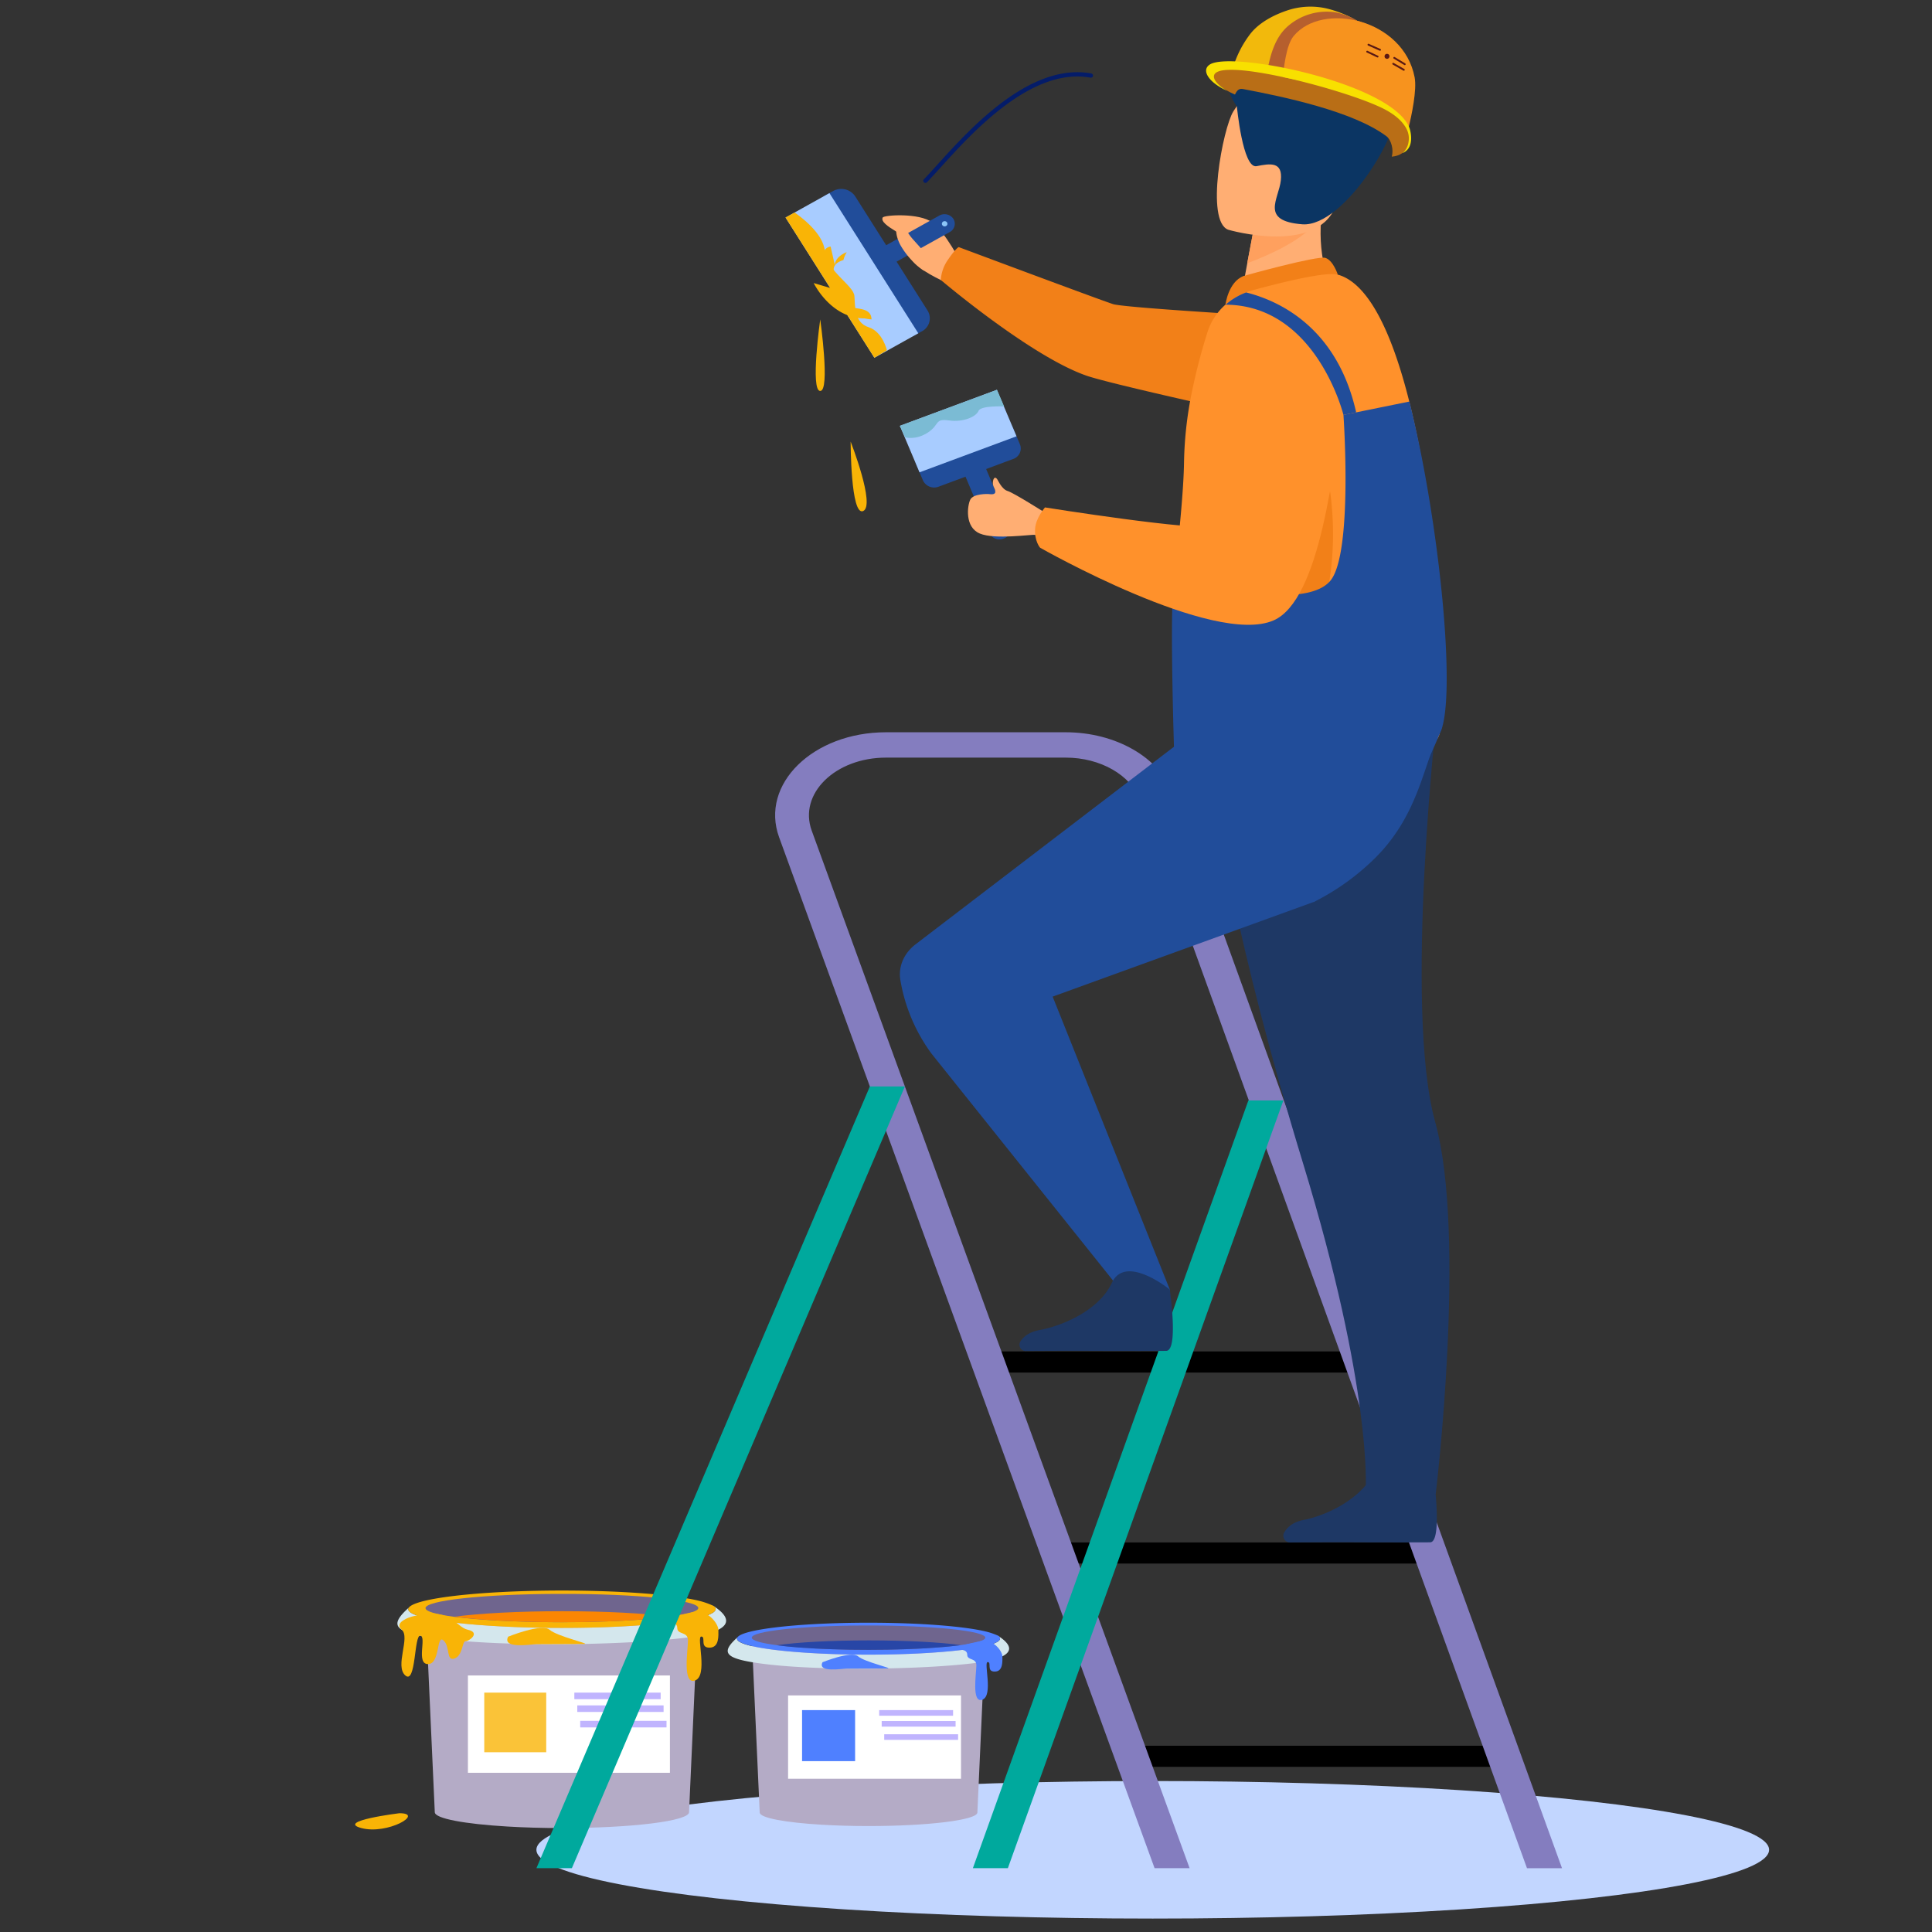
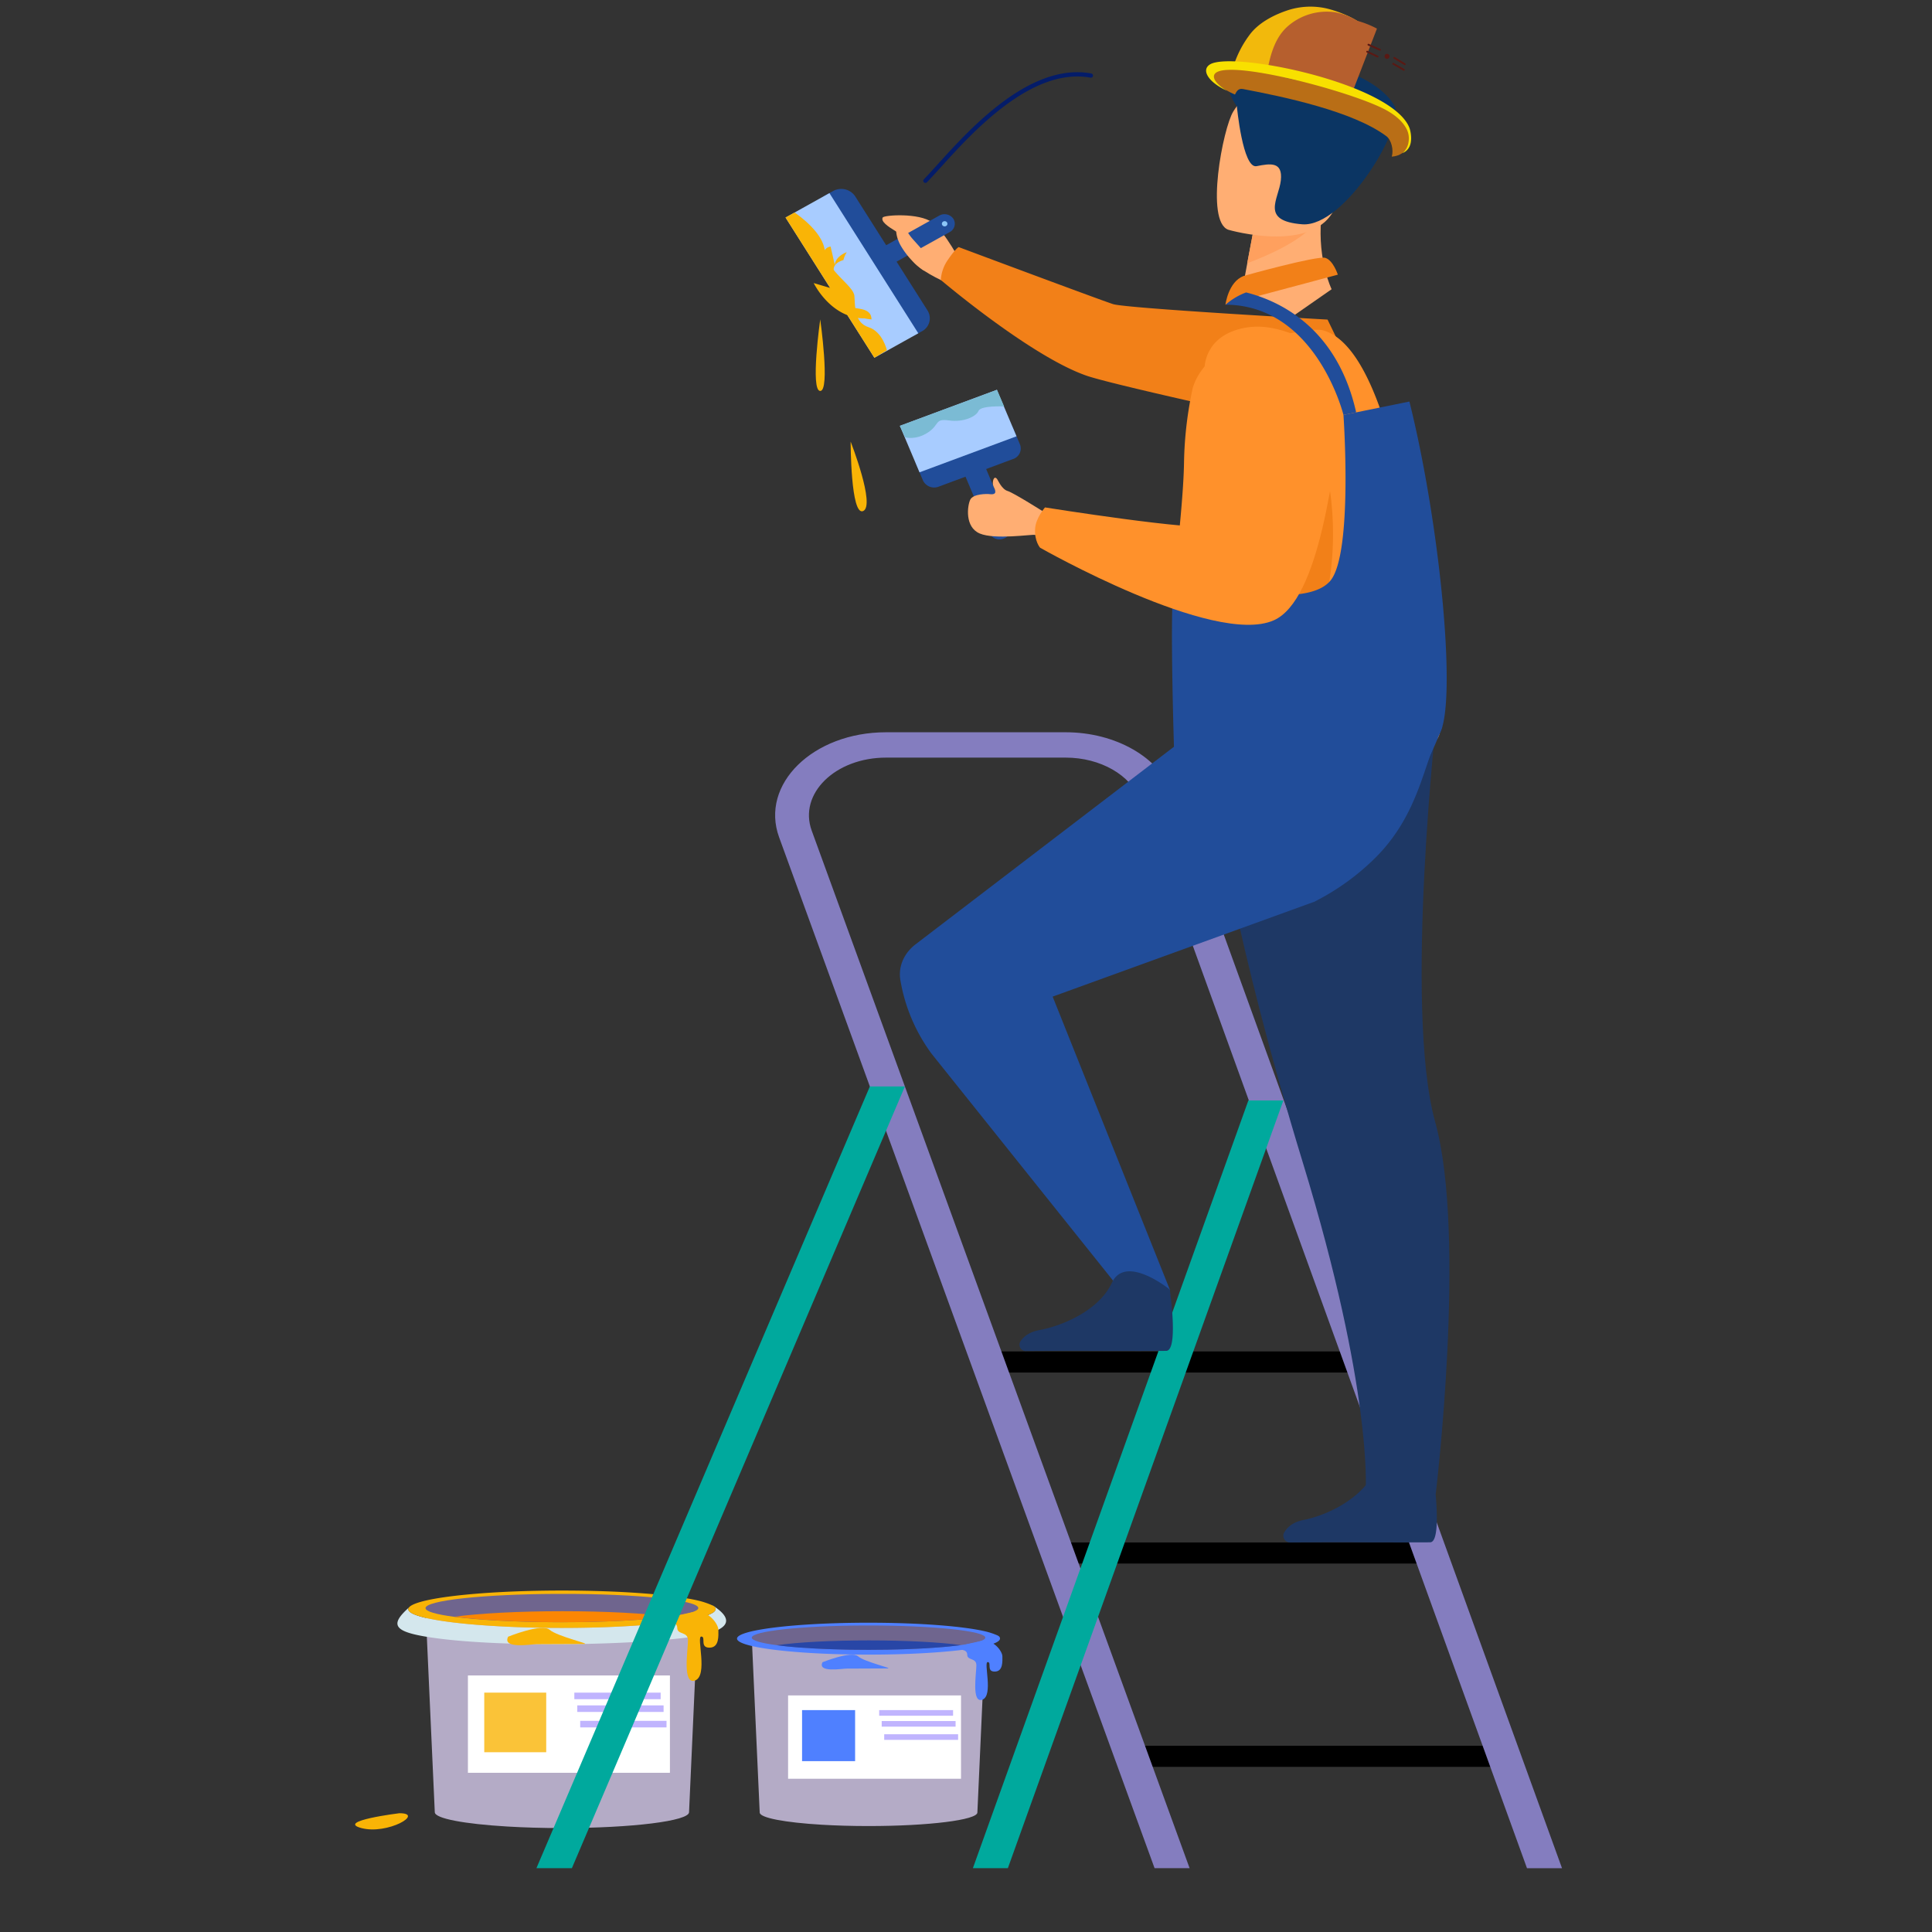
<svg xmlns="http://www.w3.org/2000/svg" id="Layer_1" data-name="Layer 1" viewBox="0 0 1080 1080">
  <rect x="0" y="0" width="1080" height="1080" fill="#333333" stroke="none" />
  <defs>
    <style>.cls-1{fill:#c2d6ff;}.cls-2{fill:#b4abc6;}.cls-3{fill:#d4e7ed;}.cls-4{fill:#f9b406;}.cls-5{fill:#6f658e;}.cls-6{fill:#fb8603;}.cls-7{fill:#fff;}.cls-8{fill:#c0b4fe;}.cls-9{fill:#fac338;}.cls-10{fill:#4f80ff;}.cls-11{fill:#2846a6;}.cls-12{fill:#847dbf;}.cls-13{fill:#00a99d;}.cls-14{fill:#214d9a;}.cls-15{fill:#a8ccff;}.cls-16{fill:#7bbbd4;}.cls-17{fill:#8cc6f8;}.cls-18{fill:#ffae73;}.cls-19{fill:#f28018;}.cls-20{fill:#1e3865;}.cls-21{fill:#ff912b;}.cls-22{fill:#ffa05e;}.cls-23{fill:#0b3563;}.cls-24{fill:#041c69;}.cls-25{fill:#f2b90c;}.cls-26{fill:#b65f2e;}.cls-27{fill:#f7931e;}.cls-28{fill:#591914;}.cls-29{fill:#2d1175;}.cls-30{fill:#b96e16;}.cls-31{fill:#f8e000;}</style>
  </defs>
  <title>1080 x 1080 Servicio de pintura con sombrero</title>
-   <ellipse class="cls-1" cx="644.39" cy="1034.05" rx="344.54" ry="38.45" />
  <path class="cls-2" d="M389.31,921.39s-4.13,91.47-4.13,91.65c0,4.89-31.81,8.86-71.07,8.86-10.91,0-21.24-.31-30.47-.86-24-1.42-40.59-4.47-40.59-8,0-.18-5.16-113.88-5.17-114.1H390.36Z" />
  <path class="cls-3" d="M381.92,915.65c-30,3.57-82.36,4.72-119.86,1.95-7.35-.54-14.13-1.23-20.06-2.09-21.88-3.15-24.58-6.94-13.4-16.89a1.59,1.59,0,0,0-.35.94c0,3.71,15.92,7,39.91,8.83,13.28,1,29,1.62,45.95,1.62,47.42,0,85.86-4.67,85.86-10.44,0-.67-.52-1.33-1.52-2h.13C418.22,910.23,393.38,914.29,381.92,915.65Z" />
  <path class="cls-4" d="M228.24,899.57c0,5.77,38.44,10.44,85.86,10.44S400,905.33,400,899.57c0-.8-.2-1.33-1.6-2.08a46,46,0,0,0-7.71-2.66c-14.19-3.39-43.14-5.71-76.56-5.71C266.68,889.13,228.24,893.8,228.24,899.57Z" />
  <path class="cls-5" d="M390.36,898.88c0,1.83-5.92,3.51-15.86,4.86-13.94,1.88-35.81,3.09-60.38,3.09h-3.34c-23-.1-43.43-1.27-56.75-3-10.12-1.35-16.16-3-16.16-4.89,0-4.28,32.34-7.76,72.91-7.94h3.34C356.22,890.93,390.36,894.49,390.36,898.88Z" />
  <path class="cls-6" d="M374.49,903.73c-4.35.59-9.48,1.11-15.23,1.55h0c-12.64,1-28.25,1.54-45.15,1.54s-32.38-.57-45-1.53c-5.67-.44-10.76-1-15.09-1.53,13.94-1.88,35.8-3.09,60.38-3.09C338.81,900.67,360.54,901.87,374.49,903.73Z" />
  <rect class="cls-7" x="261.57" y="936.59" width="112.92" height="54.41" />
  <rect class="cls-8" x="321.06" y="946.19" width="48.25" height="3.67" />
  <rect class="cls-8" x="322.7" y="953.32" width="48.25" height="3.67" />
  <rect class="cls-8" x="324.34" y="961.96" width="48.25" height="3.67" />
-   <path class="cls-4" d="M229.95,903.75s-10.28,3-5.37,7.3-4.06,20.26,2,25.54,4.82-22.87,8.41-22.24-2.54,15.88,4.28,15.88,4.65-16.69,8.58-13.28,1.42,11.72,6.16,10.19,4.35-9.83,6.19-9.68,8.73-4.79,1.35-6.41S252.79,897.77,229.95,903.75Z" />
  <path class="cls-4" d="M284.05,914.92s18.85-7.64,23.19-3.87S330.56,919,326.58,919s-23.9.15-26.72.12S280.54,922,284.05,914.92Z" />
  <path class="cls-4" d="M372.59,906.83s6-.82,6,3.18,6,1.82,6,6.95-3.32,25.17,4,22.42.61-24.54,3.42-24.54-1.05,6.21,4.57,6.21,5-6.83,5-10-5.91-11.79-14.45-9.85S372.59,903.92,372.59,906.83Z" />
  <path class="cls-4" d="M223.25,1013.6S187.47,1018,202,1021.9,237.64,1013.6,223.25,1013.6Z" />
  <rect class="cls-9" x="270.7" y="946.19" width="34.64" height="33.32" />
  <path class="cls-2" d="M549.9,934.73s-3.54,78.31-3.54,78.46c0,4.19-27.24,7.58-60.84,7.58-9.33,0-18.18-.26-26.09-.73-20.55-1.22-34.75-3.83-34.75-6.85,0-.15-4.42-97.49-4.43-97.68H550.79Z" />
-   <path class="cls-3" d="M543.57,929.82c-25.68,3.06-70.51,4-102.62,1.67-6.29-.46-12.1-1.06-17.18-1.79-18.73-2.7-21-5.95-11.47-14.46a1.32,1.32,0,0,0-.31.8c0,3.18,13.63,6,34.17,7.56,11.37.87,24.87,1.38,39.34,1.38,40.6,0,73.5-4,73.5-8.94,0-.57-.45-1.14-1.3-1.68h.12C574.65,925.18,553.39,928.65,543.57,929.82Z" />
  <path class="cls-10" d="M412,916c0,4.94,32.91,8.94,73.51,8.94S559,921,559,916c0-.68-.17-1.14-1.37-1.78A39.57,39.57,0,0,0,551,912c-12.15-2.9-36.94-4.89-65.54-4.89C444.91,907.11,412,911.11,412,916Z" />
  <path class="cls-5" d="M550.79,915.46c0,1.56-5.07,3-13.58,4.15-11.94,1.61-30.66,2.65-51.7,2.65h-2.85c-19.73-.09-37.18-1.09-48.59-2.61-8.66-1.15-13.83-2.61-13.83-4.19,0-3.66,27.69-6.64,62.42-6.8h2.85C521.57,908.65,550.79,911.7,550.79,915.46Z" />
  <path class="cls-11" d="M537.21,919.61c-3.73.5-8.12,1-13,1.33h0c-10.82.83-24.18,1.32-38.65,1.32S457.79,921.78,447,921c-4.86-.37-9.21-.81-12.92-1.31C446,918,464.73,917,485.77,917,506.67,917,525.27,918,537.21,919.61Z" />
  <rect class="cls-7" x="440.54" y="947.75" width="96.67" height="46.58" />
  <rect class="cls-8" x="491.47" y="955.96" width="41.31" height="3.14" />
  <rect class="cls-8" x="492.87" y="962.07" width="41.31" height="3.14" />
  <rect class="cls-8" x="494.28" y="969.46" width="41.31" height="3.14" />
  <path class="cls-10" d="M459.79,929.2s16.14-6.54,19.85-3.32,20,6.78,16.55,6.78-20.46.13-22.87.1S456.78,935.21,459.79,929.2Z" />
  <path class="cls-10" d="M535.58,922.26s5.11-.7,5.11,2.72,5.11,1.56,5.11,5.94-2.84,21.55,3.39,19.19.52-21,2.93-21-.9,5.31,3.91,5.31,4.31-5.85,4.31-8.55-5.06-10.1-12.38-8.44S535.58,919.78,535.58,922.26Z" />
  <rect class="cls-10" x="448.36" y="955.96" width="29.65" height="28.53" />
  <rect x="546.18" y="755.46" width="214.12" height="11.8" />
  <rect x="589.71" y="862.24" width="214.11" height="11.8" />
  <rect x="629.96" y="975.88" width="214.11" height="11.8" />
  <path class="cls-12" d="M665,1044.33,509,616,453.75,464.32c-7.49-20.56,13.13-40.81,41.57-40.81H595.74c19.4,0,36.5,9.8,41.58,23.84l216.28,597h19.58L655.55,443.63c-7.32-20.19-31.91-34.29-59.82-34.29H495.32c-40.92,0-70.57,29.14-59.79,58.71l209.89,576.28Z" />
  <polygon class="cls-13" points="319.68 1044.33 505.84 607.33 486.26 607.33 299.86 1044.33 319.68 1044.33" />
  <polygon class="cls-13" points="563.4 1044.33 717.41 615.16 697.85 615.16 543.84 1044.33 563.4 1044.33" />
  <path class="cls-14" d="M553,297.88l-13.4-31.7a5.64,5.64,0,0,1,3.43-7.45l.17-.06a6.28,6.28,0,0,1,7.94,3.22l13.4,31.7a5.64,5.64,0,0,1-3.43,7.45l-.17.06A6.28,6.28,0,0,1,553,297.88Z" />
  <path class="cls-14" d="M515.89,251.34l41.72-15.5a6.9,6.9,0,0,1,8.73,3.54l3.81,9a6.2,6.2,0,0,1-3.77,8.19l-41.72,15.5a6.9,6.9,0,0,1-8.73-3.54l-3.81-9A6.2,6.2,0,0,1,515.89,251.34Z" />
  <polygon class="cls-15" points="503.04 238.05 557.26 217.9 568.24 243.89 514.02 264.03 503.04 238.05" />
  <path class="cls-16" d="M506,244.48s5.84,1.76,12.65-2.67,3.61-7.95,11.81-6.78,15.29-2.21,16.54-5.34,14.31-2.48,14.31-2.48l-4-9.31L503,238.05Z" />
  <path class="cls-17" d="M560.32,295.3a1.48,1.48,0,0,1-.9,2,1.64,1.64,0,0,1-2.08-.84,1.47,1.47,0,0,1,.9-2A1.64,1.64,0,0,1,560.32,295.3Z" />
  <path class="cls-18" d="M537.57,147.45s-9.06-17.64-16.41-23.12-27-4.14-27.72-2.74c-2.33,4.34,15.75,11.1,17.83,15.08s-6.58,3.58.07,10.5c5.62,5.84,19.07,11.41,19.07,11.41Z" />
  <path class="cls-19" d="M529.74,145.44c4.76-6.95,6.19-7.31,6.19-7.31S614.7,167.59,622.21,170s119.9,8.65,119.9,8.65L776,248.6s-149.76-32-168.68-38.61c-31.26-10.88-81.4-53.49-81.4-53.49A22,22,0,0,1,529.74,145.44Z" />
  <path class="cls-20" d="M801.47,825.36s4.92,36.17-1.84,36.79c-.9.08-30,.07-41.46,0-14.21-.08-36.9.09-36.9.09a3.74,3.74,0,0,1-3.36-5.63c1.64-2.79,4.77-5.78,10.73-6.93,12.44-2.41,33.18-11.62,40.45-28.36C776.74,803.7,801.47,825.36,801.47,825.36Z" />
  <path class="cls-20" d="M680.06,451.65s9.51,71.63,48.3,198.48,35.07,182.29,35.07,182.29l39.18,2.47S820,691,802.27,627.14s1.26-230.94,1.26-230.94Z" />
  <path class="cls-18" d="M744.39,161.68l-21,14.61-30.41-6c.42-2.6,2.43-13.38,4.26-23.14.11-.58.22-1.15.32-1.71,1.57-8.31,2.92-15.44,2.92-15.44l28.4-13.27,10.59-4.95c0,.17-.82,9.22-.93,10.54C736.52,145.75,744.39,161.68,744.39,161.68Z" />
  <path class="cls-19" d="M695.08,154.31c.67-.26,41.36-11.52,45.78-10.16s7,9.39,7,9.39l-62.83,16.78S686.57,157.66,695.08,154.31Z" />
-   <path class="cls-21" d="M804.66,410.34c-6.89,29.5-150.7-63.08-148.78-81.08l.63-5.95c2.65-25.07,5.2-49.6,5.38-65.61a212.23,212.23,0,0,1,4.9-41c2.49-11.91,5.57-22.72,8.24-31.14a34.09,34.09,0,0,1,10-15.25,36.68,36.68,0,0,1,11.47-6.85,33.17,33.17,0,0,1,3.57-1.17c17.32-4.71,41.29-10.54,47.79-8.76,17.6,4.86,30.67,33.9,39.93,70.94C805.15,293.79,809.15,391.12,804.66,410.34Z" />
+   <path class="cls-21" d="M804.66,410.34c-6.89,29.5-150.7-63.08-148.78-81.08l.63-5.95c2.65-25.07,5.2-49.6,5.38-65.61a212.23,212.23,0,0,1,4.9-41a34.09,34.09,0,0,1,10-15.25,36.68,36.68,0,0,1,11.47-6.85,33.17,33.17,0,0,1,3.57-1.17c17.32-4.71,41.29-10.54,47.79-8.76,17.6,4.86,30.67,33.9,39.93,70.94C805.15,293.79,809.15,391.12,804.66,410.34Z" />
  <path class="cls-22" d="M736.37,122.73c-6.24,11.19-29.47,20.87-39.17,24.42.11-.58.22-1.15.32-1.71,1.57-8.31,2.92-15.44,2.92-15.44l28.4-13.27C735.12,116.63,738.94,118.12,736.37,122.73Z" />
  <path class="cls-18" d="M686.65,128.44s51.23,15,60.69-15.08S769.79,65,737.48,54.15,695.17,53,689.41,62.33,673.56,123.77,686.65,128.44Z" />
  <path class="cls-23" d="M691.42,59.43s3.27,35,11,33.46,14.71-2.64,13.58,7.9-11.83,22.72,11.95,24.59,58-55.63,51.43-66.52C760.52,27.45,664.18,21.11,691.42,59.43Z" />
  <path class="cls-19" d="M660.21,397.88c14.24,4.83-.25-13.27,0-17,1.11-16.59-5.83-37.56-3.71-57.53l87-48.76S764.13,397.11,660.21,397.88Z" />
  <path class="cls-14" d="M804.66,410.34c-8.68,15.08-10.94,44.11-35.45,68.79a134,134,0,0,1-34.61,25,381,381,0,0,0-31.15-39.37,392.36,392.36,0,0,0-47.1-44.14s-2.39-73.32-.47-91.32l26.84-.72s48.52,11.53,61.1-4.12S751,231.95,751,231.95l36.87-7.48C805.15,293.79,814.62,393,804.66,410.34Z" />
  <path class="cls-18" d="M584.32,286.68s-17.68-11.21-21-12.19-5.32-5.84-5.89-6.62c-2-2.72-3,2.14-2.09,3.94,1,2.08,2.56,5.07-2.35,4.4-.94-.13-9-.31-10.63,3.15s-3.13,15.29,5.34,18.88,29.41.35,30.92.76C591.39,302.49,584.32,286.68,584.32,286.68Z" />
  <path class="cls-21" d="M584.16,283.65s86.27,13.75,93.92,10.26c12.2-5.57-4.74-87.65-4.74-87.65s-.73-18.6,22.44-23c20.14-3.81,39.56,10.33,39.56,10.33s17.67,14.82,15.41,31.27c-5,36.45-12.79,110.58-38.79,121.94-33.53,14.66-130.56-40.64-130.56-40.64s-3.23-3.71-2.77-10.6C579,289.5,584.16,283.65,584.16,283.65Z" />
  <path class="cls-14" d="M758.1,230.5,751,231.95s-15.11-61.33-65.88-61.63a36.68,36.68,0,0,1,11.47-6.85C715.15,168.15,747.45,183.06,758.1,230.5Z" />
  <path class="cls-14" d="M530.86,129.74l-29.94,16.68A6,6,0,0,1,493,144.7l-.08-.13a5.22,5.22,0,0,1,2.17-7.33L525,120.55a6,6,0,0,1,7.91,1.72l.08.13A5.22,5.22,0,0,1,530.86,129.74Z" />
  <path class="cls-14" d="M498.94,184.51l-40.47-63.86a8.18,8.18,0,0,1,3.14-11.58l4.1-2.28a9.38,9.38,0,0,1,12.34,2.95l40.47,63.86a8.18,8.18,0,0,1-3.14,11.58l-4.1,2.28A9.38,9.38,0,0,1,498.94,184.51Z" />
  <polygon class="cls-15" points="513.33 186.31 488.79 200 439.12 121.61 444.17 118.8 463.66 107.94 513.33 186.31" />
  <path class="cls-4" d="M495.78,195.81l-7,4.18-49.67-78.39,5.05-2.81c2.92,2,15.94,11.33,16.93,21.51,1.11,11.47,16.12,19.15,16.53,25.21s0,14.85,7.92,17.4S495.78,195.81,495.78,195.81Z" />
  <path class="cls-17" d="M527.28,123.84a1.59,1.59,0,0,1,2.11.5,1.39,1.39,0,0,1-.54,2,1.59,1.59,0,0,1-2.11-.5A1.39,1.39,0,0,1,527.28,123.84Z" />
  <path class="cls-18" d="M518,142.33c-.09-.08-4-4.48-7.83-8.75-2.82-3.14-4.57-7.2-5.81-8.42-2.91-2.86-5.38,3.59-1.08,11.75A43.81,43.81,0,0,0,516,151C518.39,152.49,518,142.33,518,142.33Z" />
  <path class="cls-14" d="M806.26,406.3l-135.8.28L511.83,527.86c-6.54,5-9.74,12.45-8.54,19.88A96.26,96.26,0,0,0,520.73,589L623.32,717.27a27.33,27.33,0,0,1-2.42,12.52c-6.48,14.06-25.66,22.38-48.42,22h82.09l-.65-30.93L588.44,557.12l146.15-53a236.16,236.16,0,0,0,45.79-48.85A224.73,224.73,0,0,0,806.26,406.3Z" />
  <path class="cls-20" d="M653.92,720.87s4.92,33.68-1.84,34.26c-.9.08-30,.06-41.46,0-14.21-.08-36.9.08-36.9.08a3.5,3.5,0,0,1-3.36-5.24c1.64-2.6,4.77-5.38,10.73-6.46,12.44-2.25,33.18-10.82,40.45-26.41C629.19,700.7,653.92,720.87,653.92,720.87Z" />
  <path class="cls-4" d="M487.18,178.55c-.15-8.19-11.88-4.78-15.58-8.49s0-5.62-4.8-16.1c-2.3-5,.82-7.44,4.68-8.58a15.16,15.16,0,0,1,1.86-4.41s-6.24,2.1-6.69,7.12c-.93-4.25-2.33-10.24-2.33-10.24S460,138,460,143.8A48.31,48.31,0,0,0,464.19,161l-9.32-2.76S464.35,178,483.43,178A30.86,30.86,0,0,0,487.18,178.55Z" />
  <path class="cls-4" d="M458.51,178.55s-5.66,40,0,40S458.51,178.55,458.51,178.55Z" />
  <path class="cls-4" d="M475.51,246.86s14,35.76,7,38.81S475.51,246.86,475.51,246.86Z" />
  <path class="cls-24" d="M516.46,101.9h0a1.19,1.19,0,0,1,0-1.68c2.13-2.19,4.68-5,7.57-8.2,18.16-20.07,51.76-57.22,86-50.95a1.2,1.2,0,0,1,.94,1.43h0a1.19,1.19,0,0,1-1.39.91c-32.92-6-65.94,30.49-83.77,50.2-2.92,3.22-5.47,6-7.64,8.27A1.19,1.19,0,0,1,516.46,101.9Z" />
  <path class="cls-25" d="M762,14c-.12.41-10.94,37.2-10.83,36.8-14.77-4-35.53-8-50.54-10.49,1.91-6.35,4.85-16.21,10.65-20.3,7.76-5.47,21.18-14.33,32.58-13.37C753.49,7.4,757.75,11.52,762,14Z" />
  <path class="cls-25" d="M760.47,12.8,749.16,50.41c-15.56-4.1-43.79-10.94-59.6-13.55a58.94,58.94,0,0,1,9.09-17.55c4.88-6.53,13.22-10.88,20.79-13.43A40.86,40.86,0,0,1,741.7,4.75a64.35,64.35,0,0,1,17,6.9A15.25,15.25,0,0,1,760.47,12.8Z" />
  <path class="cls-26" d="M769.73,16l-14,36.22c-.43-.08-19.89-5.78-47.65-10.64,1.66-9.46,4.12-20,11.55-26.68a33.08,33.08,0,0,1,27-8,35,35,0,0,1,12,4.7A53.81,53.81,0,0,1,769.73,16Z" />
-   <path class="cls-27" d="M787.23,72.12c-7.3-17.26-50.75-25.44-70.18-28.84.67-5,1.78-17.9,6.11-23.14C739.24.68,784.6,10.6,790.8,43.28,792.1,50.34,789.16,64.33,787.23,72.12Z" />
  <path class="cls-28" d="M771.38,28.34l-.12,0-6.49-2.88a.51.51,0,0,1-.26-.68.5.5,0,0,1,.67-.27l6.49,2.88a.52.52,0,0,1,.26.68A.51.51,0,0,1,771.38,28.34Z" />
  <path class="cls-28" d="M770,32.1l-.13,0-5.82-2.76a.51.51,0,0,1-.24-.68.5.5,0,0,1,.68-.24l5.82,2.76a.51.51,0,0,1,.24.68A.5.5,0,0,1,770,32.1Z" />
  <path class="cls-28" d="M785.17,36.4a.5.5,0,0,1-.17-.07l-5.86-3.54a.51.51,0,0,1,.53-.88l5.86,3.54a.52.52,0,0,1,.17.71A.51.51,0,0,1,785.17,36.4Z" />
  <path class="cls-28" d="M784.62,39.52l-.16-.06-5.89-3.37a.51.51,0,0,1,.5-.89L785,38.57a.51.51,0,0,1,.19.7A.51.51,0,0,1,784.62,39.52Z" />
  <ellipse class="cls-28" cx="775.34" cy="31.49" rx="1.39" ry="1.38" transform="translate(610.49 789.75) rotate(-80.06)" />
  <path class="cls-29" d="M766.83,70.89c.76.42,1.5.89,2.25,1.34C768.34,71.78,767.6,71.31,766.83,70.89Z" />
  <path class="cls-29" d="M775,76.14A6.15,6.15,0,0,1,776,77.2,6.06,6.06,0,0,0,775,76.14Z" />
  <path class="cls-29" d="M770.94,73.33c1.26.81,2.5,1.68,3.74,2.6C773.44,75,772.2,74.14,770.94,73.33Z" />
  <path class="cls-29" d="M777.89,81.11c.06.23.12.46.17.69C778,81.56,777.95,81.34,777.89,81.11Z" />
  <path class="cls-29" d="M777.26,79.31c.12.27.24.54.34.83C777.5,79.85,777.38,79.58,777.26,79.31Z" />
  <path class="cls-29" d="M776.37,77.68a9.14,9.14,0,0,1,.56.88A8.68,8.68,0,0,0,776.37,77.68Z" />
  <path class="cls-29" d="M742.67,61.3l2.1.69Z" />
  <path class="cls-29" d="M762.57,68.73c.67.31,1.3.66,2,1C763.87,69.39,763.24,69,762.57,68.73Z" />
  <path class="cls-29" d="M748.19,63.13c.75.25,1.45.51,2.17.76C749.64,63.63,748.95,63.38,748.19,63.13Z" />
  <path class="cls-29" d="M758.09,66.76c.67.27,1.31.57,2,.86C759.4,67.34,758.76,67,758.09,66.76Z" />
  <path class="cls-29" d="M753.32,64.92c.7.26,1.36.52,2,.78C754.68,65.45,754,65.18,753.32,64.92Z" />
  <path class="cls-29" d="M778.36,84.83c0,.1,0,.19,0,.29C778.35,85,778.36,84.93,778.36,84.83Z" />
  <path class="cls-29" d="M778.21,86.54l0,.13Z" />
  <path class="cls-29" d="M778.26,83l.05.49C778.3,83.32,778.28,83.15,778.26,83Z" />
  <path class="cls-29" d="M742.67,61.3l-5.74-1.84h0Z" />
  <path class="cls-29" d="M755.36,65.71c.91.35,1.85.7,2.73,1.06C757.21,66.4,756.27,66.06,755.36,65.71Z" />
  <path class="cls-29" d="M778.06,81.8c.08.39.15.79.2,1.19C778.21,82.59,778.15,82.2,778.06,81.8Z" />
  <path class="cls-29" d="M777.79,88.06a7.86,7.86,0,0,0,.39-1.39A7.89,7.89,0,0,1,777.79,88.06Z" />
  <path class="cls-29" d="M750.37,63.88c1,.35,2,.69,3,1C752.37,64.58,751.36,64.23,750.37,63.88Z" />
  <path class="cls-29" d="M744.77,62l3.43,1.13Z" />
  <path class="cls-29" d="M760.05,67.62c.84.37,1.7.72,2.52,1.11C761.75,68.35,760.89,68,760.05,67.62Z" />
  <path class="cls-29" d="M775,76.14h0l-.28-.2.28.2Z" />
  <path class="cls-29" d="M776,77.2c.12.15.22.32.32.48C776.26,77.52,776.16,77.35,776,77.2Z" />
  <path class="cls-29" d="M778.31,83.48a13,13,0,0,1,0,1.35A12.81,12.81,0,0,0,778.31,83.48Z" />
  <path class="cls-29" d="M777.6,80.14c.11.32.2.64.29,1C777.8,80.78,777.71,80.46,777.6,80.14Z" />
  <path class="cls-29" d="M776.92,78.57c.13.24.23.49.33.74C777.15,79.06,777.05,78.81,776.92,78.57Z" />
  <path class="cls-29" d="M764.52,69.72c.77.39,1.55.76,2.31,1.18C766.07,70.48,765.29,70.11,764.52,69.72Z" />
  <path class="cls-29" d="M778.35,85.12a11,11,0,0,1-.15,1.43A11.05,11.05,0,0,0,778.35,85.12Z" />
  <path class="cls-29" d="M769.09,72.23c.62.37,1.24.71,1.85,1.1C770.33,72.94,769.71,72.6,769.09,72.23Z" />
  <path class="cls-30" d="M787.24,72.16v0c-6.78-17.28-47.45-24.53-66.51-28.2-10.45-2.22-41.53-11-43.07-2.11-.59,3.35,6.34,8.34,12.68,11,.74-1.29,1.6-3.63,4.43-3.1C717.6,54.07,756.37,62.19,775,76.13c2.81,2.11,4.15,7.74,3,11.44C787.15,86.88,789.76,78.31,787.24,72.16Z" />
  <path class="cls-31" d="M788,71.81C779,46.62,688.8,28.39,676.4,36c-5.25,3.24-.6,10.15,9.46,14.73-4.48-2.81-6.32-5-6.93-6.41C672.62,29,756,50.7,775.49,61.9c4.46,2.55,8.61,5.87,10.89,10.39h0a11.6,11.6,0,0,1,1,7.06,9.8,9.8,0,0,1-3.42,6.26C791.57,82.52,788,71.81,788,71.81Z" />
</svg>